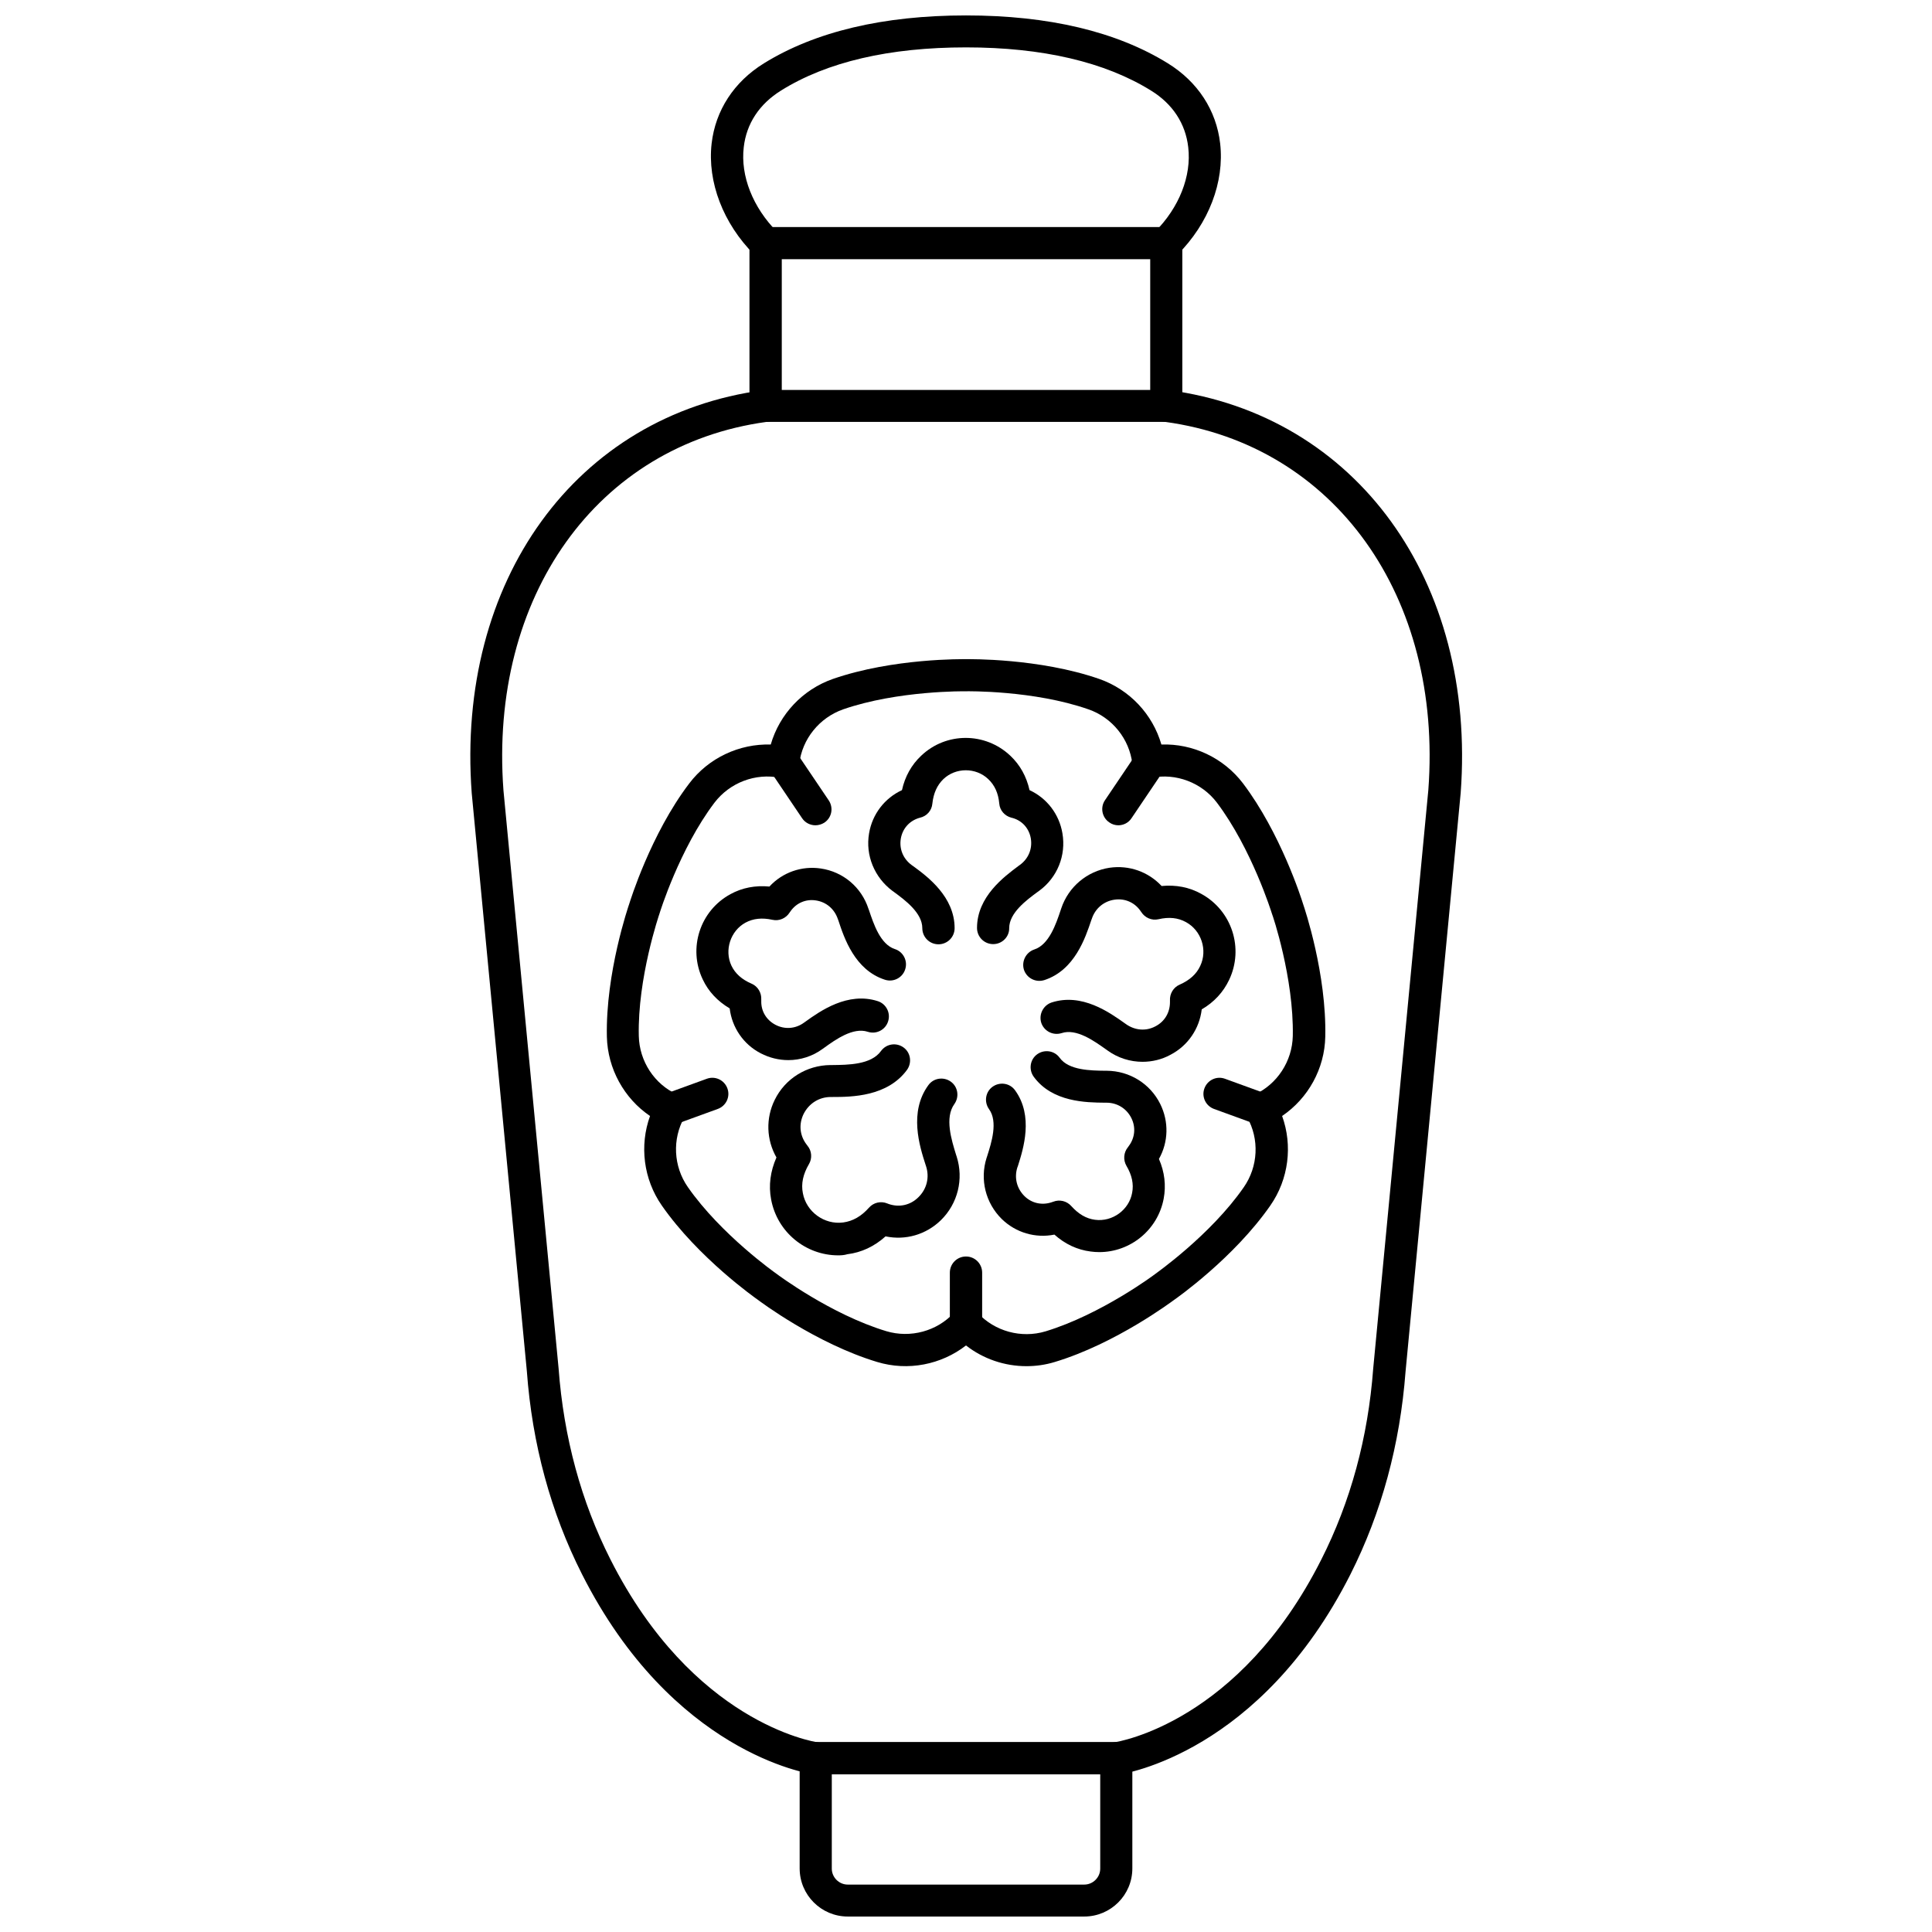
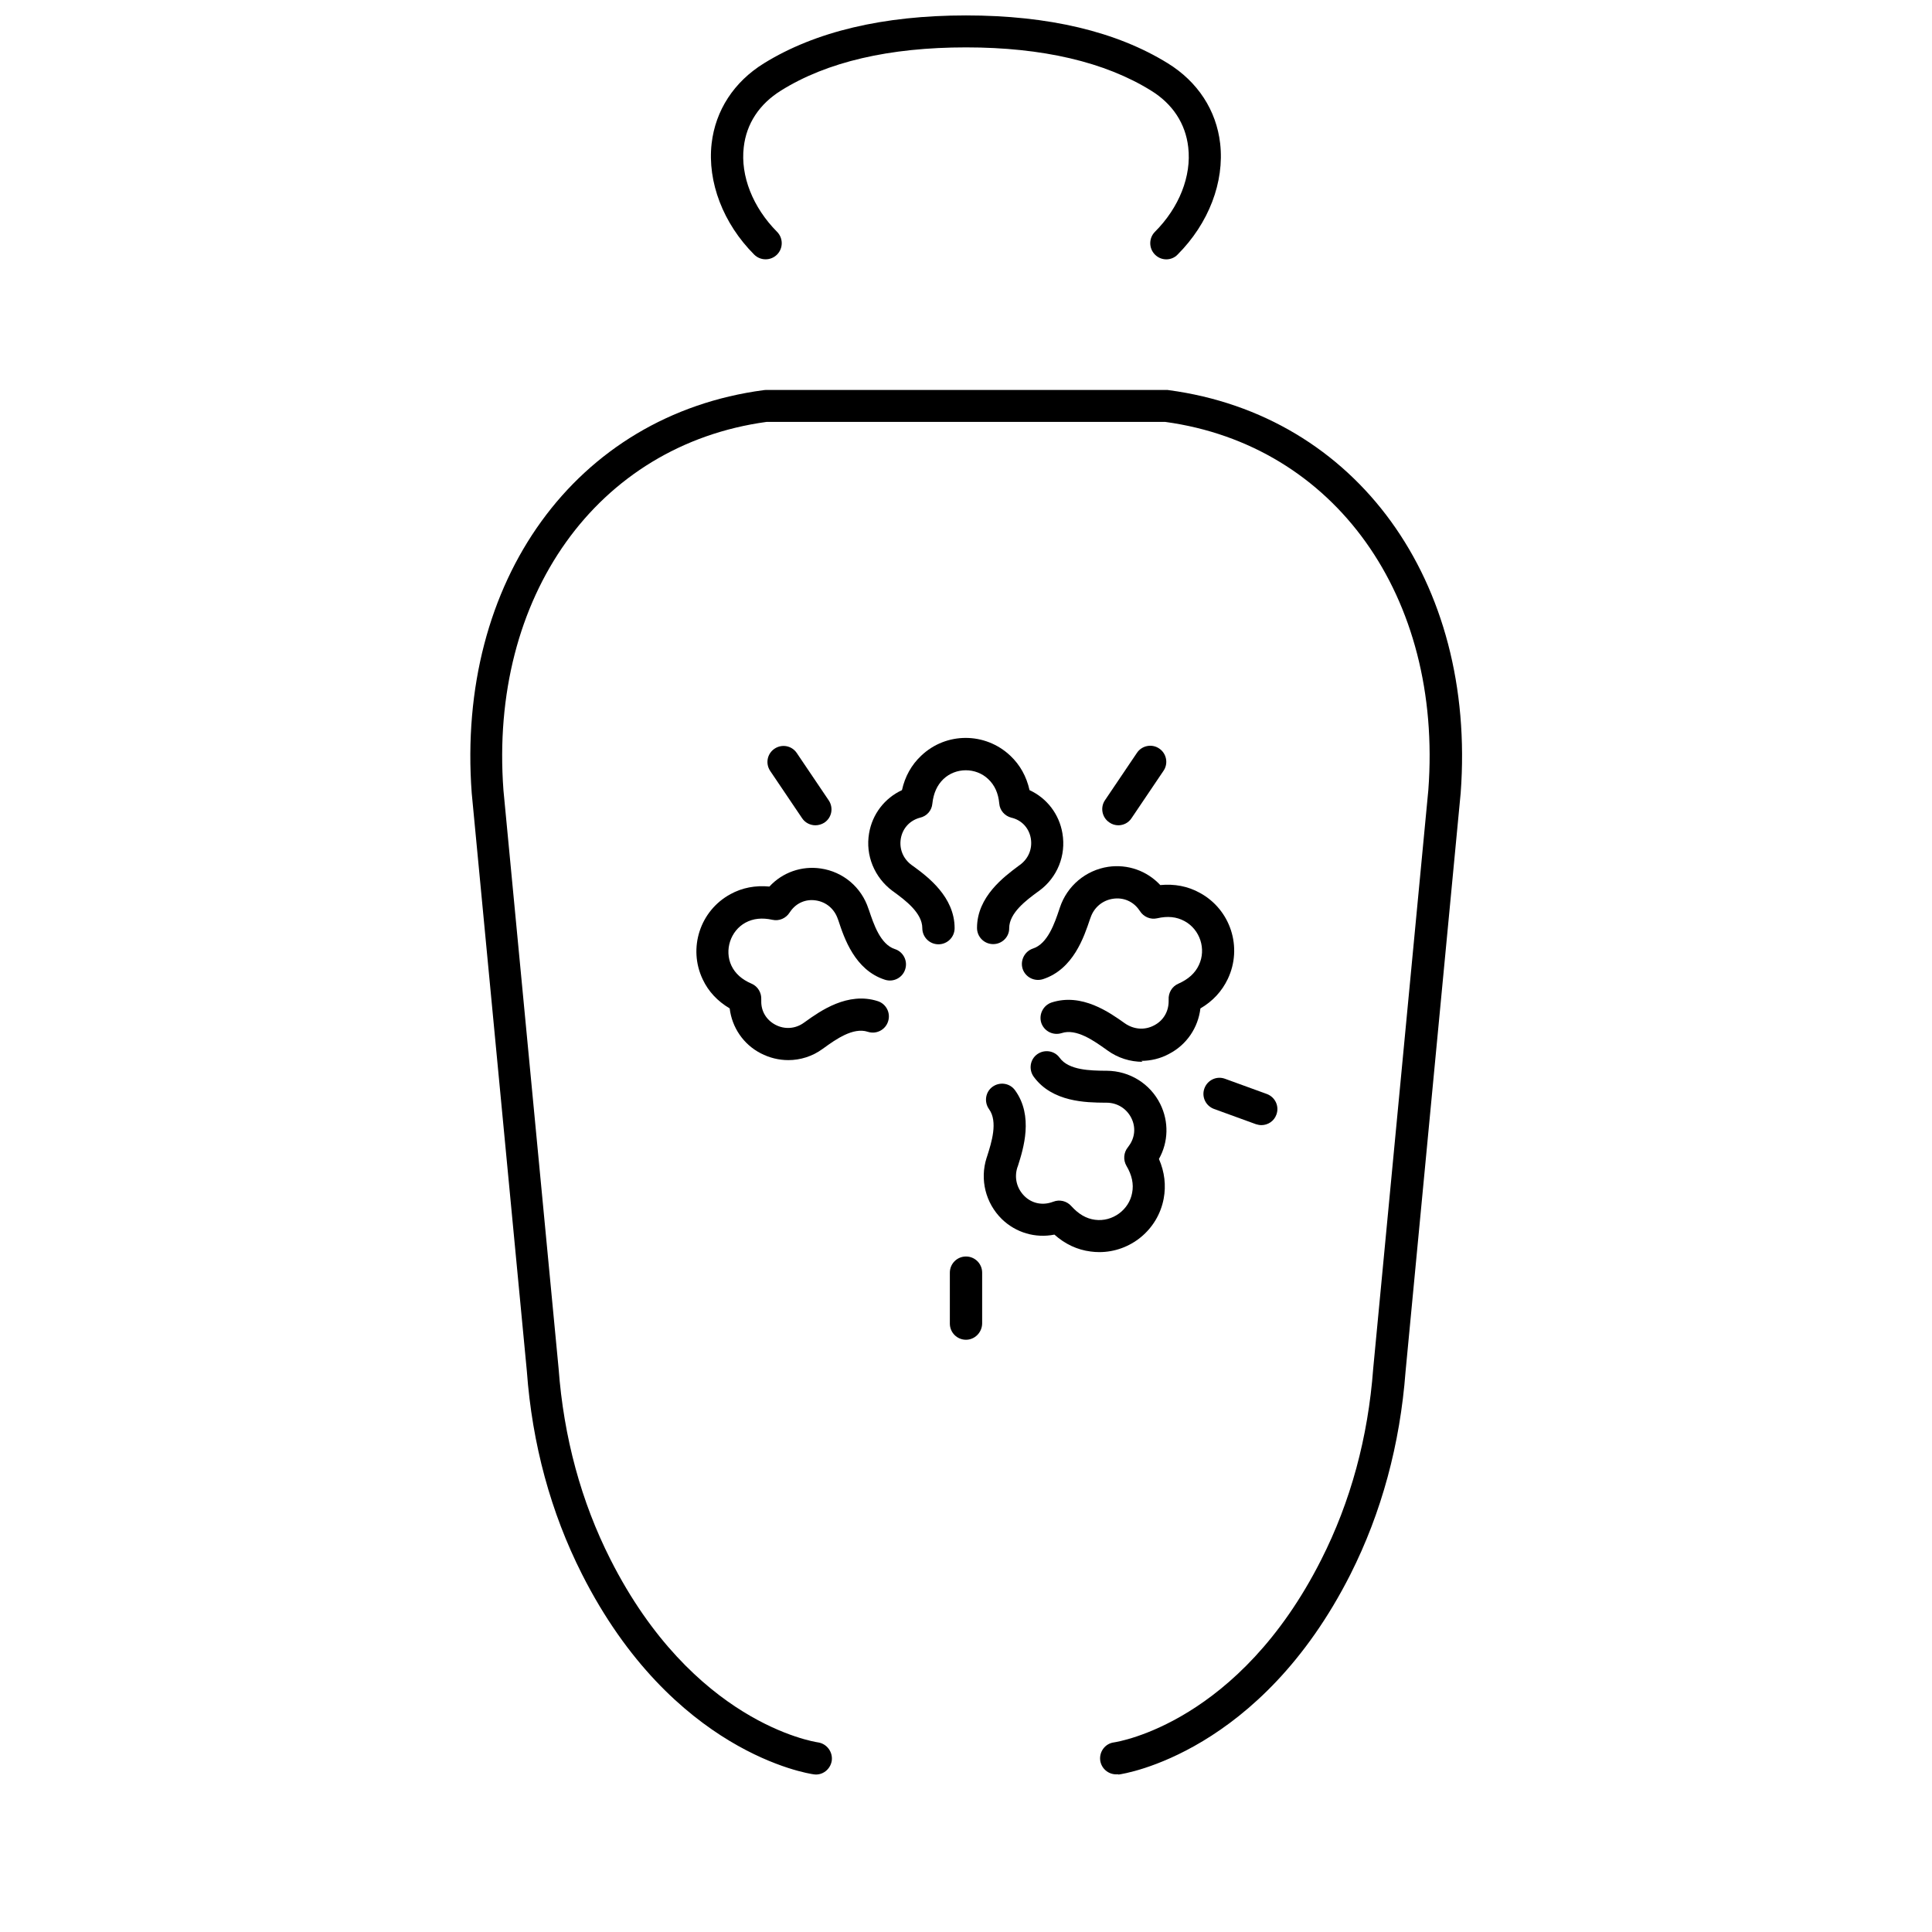
<svg xmlns="http://www.w3.org/2000/svg" width="800px" height="800px" version="1.1" viewBox="144 144 512 512">
  <defs>
    <clipPath id="b">
      <path d="m332 148.09h136v64.906h-136z" />
    </clipPath>
    <clipPath id="a">
      <path d="m355 605h90v46.902h-90z" />
    </clipPath>
  </defs>
  <g clip-path="url(#b)">
    <path d="m453.1 212.73c-1.109 0-2.168-0.402-3.023-1.258-1.664-1.664-1.664-4.383 0-6.047 6.398-6.398 9.723-14.762 8.816-22.418-0.707-6.246-4.133-11.488-9.875-15.012-12.191-7.559-28.719-11.438-49.02-11.438-20.305 0-36.828 3.828-49.02 11.438-5.742 3.578-9.168 8.766-9.875 15.012-0.906 7.609 2.418 15.973 8.816 22.418 1.664 1.664 1.664 4.383 0 6.047-1.664 1.664-4.383 1.664-6.047 0-8.211-8.211-12.445-19.246-11.285-29.422 1.008-8.816 5.945-16.375 13.855-21.262 13.602-8.418 31.637-12.699 53.555-12.699 21.914 0 39.902 4.281 53.504 12.695 7.91 4.887 12.848 12.445 13.855 21.262 1.16 10.176-3.023 21.16-11.285 29.422-0.809 0.855-1.918 1.262-2.973 1.262z" />
  </g>
  <path d="m439.8 614.22c-2.117 0-3.93-1.562-4.231-3.68-0.301-2.316 1.309-4.484 3.629-4.785 1.309-0.203 33.199-5.34 54.965-48.465 7.758-15.316 12.395-32.344 13.754-50.633l14.609-153.31c3.828-51.289-24.836-91.391-69.727-97.539h-105.65c-44.891 6.144-73.555 46.25-69.727 97.637l14.609 153.16c1.359 18.34 5.996 35.367 13.754 50.684 21.816 43.125 53.656 48.266 55.016 48.465 2.316 0.352 3.93 2.519 3.629 4.836-0.352 2.316-2.469 3.981-4.785 3.629-1.512-0.203-37.484-5.742-61.414-53.051-8.262-16.324-13.199-34.461-14.609-53.809l-14.609-153.16c-4.18-56.277 27.609-100.21 77.387-106.81 0.203 0 0.352-0.051 0.555-0.051h106.2c0.203 0 0.352 0 0.555 0.051 49.727 6.648 81.566 50.531 77.387 106.76l-14.609 153.31c-1.461 19.297-6.348 37.383-14.609 53.758-23.93 47.309-59.902 52.852-61.414 53.051-0.262-0.098-0.465-0.047-0.664-0.047z" />
  <g clip-path="url(#a)">
-     <path d="m431.34 651.9h-62.676c-7.004 0-12.746-5.691-12.746-12.746v-29.223c0-2.367 1.914-4.281 4.281-4.281h79.602c2.367 0 4.281 1.914 4.281 4.281v29.223c0.004 7.055-5.738 12.746-12.742 12.746zm-66.906-37.684v24.988c0 2.316 1.914 4.231 4.231 4.231h62.676c2.316 0 4.231-1.914 4.231-4.231v-24.988z" />
-   </g>
-   <path d="m453.1 255.81c-2.367 0-4.281-1.914-4.281-4.281v-38.844h-97.641v38.844c0 2.367-1.914 4.281-4.281 4.281-2.367 0-4.281-1.914-4.281-4.281v-43.074c0-2.367 1.914-4.281 4.281-4.281h106.15c2.367 0 4.281 1.914 4.281 4.281v43.074c0 2.367-1.914 4.281-4.231 4.281z" />
+     </g>
  <path d="m407.2 394.2c-2.367 0-4.281-1.914-4.281-4.281 0-8.312 7.203-13.602 11.035-16.473l0.352-0.25c2.266-1.664 3.324-4.281 2.871-7.004-0.453-2.621-2.215-4.637-4.734-5.391-0.203-0.051-0.352-0.102-0.402-0.102-1.762-0.453-3.074-1.914-3.223-3.727-0.25-2.769-1.211-4.887-2.922-6.5-3.273-3.125-8.613-3.125-11.891 0-1.664 1.613-2.621 3.727-2.922 6.5-0.152 1.812-1.461 3.324-3.273 3.727 0 0-0.152 0.051-0.352 0.102-2.519 0.805-4.281 2.82-4.734 5.441-0.453 2.719 0.605 5.34 2.871 7.004l0.352 0.25c3.879 2.82 11.035 8.16 11.035 16.473 0 2.367-1.914 4.281-4.281 4.281s-4.281-1.914-4.281-4.281c0-4.031-4.535-7.406-7.559-9.621l-0.352-0.25c-4.785-3.578-7.203-9.422-6.195-15.266 0.855-5.09 4.133-9.32 8.715-11.438 0.805-3.629 2.519-6.699 5.09-9.117 6.602-6.297 16.977-6.297 23.629 0 2.57 2.418 4.281 5.492 5.09 9.117 4.586 2.117 7.859 6.348 8.715 11.438 1.008 5.894-1.359 11.738-6.195 15.266l-0.352 0.25c-3.023 2.215-7.559 5.594-7.559 9.621 0.035 2.316-1.879 4.231-4.246 4.231z" />
  <path d="m352.89 424.94c-2.469 0-4.988-0.605-7.305-1.812-4.586-2.367-7.609-6.852-8.211-11.891-3.223-1.914-5.644-4.484-7.152-7.707-3.93-8.262-0.707-18.188 7.356-22.57 3.125-1.715 6.602-2.367 10.328-2.016 3.426-3.727 8.516-5.543 13.602-4.785 5.894 0.855 10.781 4.938 12.645 10.68l0.152 0.402c1.211 3.578 2.973 9.02 6.852 10.277 2.215 0.707 3.477 3.125 2.719 5.391-0.707 2.215-3.125 3.477-5.391 2.719-7.961-2.57-10.781-11.082-12.293-15.668l-0.152-0.402c-0.906-2.672-3.074-4.535-5.844-4.938-2.621-0.402-5.141 0.656-6.699 2.871-0.152 0.203-0.25 0.352-0.25 0.352-0.957 1.512-2.769 2.316-4.535 1.914-2.769-0.605-5.09-0.352-7.152 0.754-3.981 2.168-5.644 7.305-3.727 11.387 1.008 2.117 2.769 3.68 5.34 4.785 1.664 0.707 2.672 2.418 2.57 4.231v0.402c-0.051 2.672 1.359 4.988 3.727 6.246 2.469 1.309 5.34 1.109 7.609-0.555l0.352-0.25c3.93-2.82 11.234-8.012 19.195-5.441 2.215 0.707 3.477 3.125 2.719 5.391-0.707 2.215-3.125 3.477-5.391 2.719-3.879-1.258-8.516 2.066-11.586 4.281l-0.352 0.25c-2.676 1.977-5.898 2.984-9.125 2.984z" />
-   <path d="m366.14 476.68c-8.613 0-16.172-6.144-17.785-14.812-0.707-3.727-0.203-7.457 1.41-11.133-2.672-4.684-2.871-10.379-0.453-15.266 2.769-5.644 8.465-9.168 14.762-9.219h0.504c4.082-0.051 10.277-0.051 12.898-3.727 1.41-1.914 4.031-2.316 5.945-0.957s2.316 4.031 0.957 5.945c-5.188 7.106-14.66 7.203-19.75 7.203h-0.453c-3.125 0-5.793 1.715-7.203 4.484-1.309 2.672-1.059 5.644 0.707 8.012 0.152 0.203 0.25 0.352 0.301 0.402 1.16 1.359 1.309 3.375 0.402 4.887-1.562 2.672-2.117 5.188-1.613 7.707 0.906 4.938 5.691 8.414 10.68 7.758 2.57-0.352 4.785-1.613 6.852-3.93 1.211-1.359 3.125-1.812 4.836-1.109 0 0 0.152 0.051 0.402 0.152 2.82 0.957 5.742 0.301 7.859-1.812 2.215-2.168 2.973-5.238 2.016-8.211l-0.152-0.453c-1.562-4.836-4.434-13.906 0.754-21.008 1.359-1.914 4.031-2.316 5.945-0.957 1.914 1.359 2.316 4.031 0.957 5.945-2.621 3.629-0.754 9.523 0.453 13.453l0.152 0.453c1.914 5.996 0.301 12.496-4.18 16.879-3.93 3.828-9.371 5.391-14.66 4.281-2.973 2.672-6.398 4.281-10.125 4.734-0.805 0.246-1.609 0.297-2.418 0.297z" />
  <path d="m435.32 475.82c-0.754 0-1.512-0.051-2.266-0.152-3.578-0.453-6.801-1.965-9.621-4.484-5.039 1.008-10.227-0.504-13.957-4.133-4.281-4.231-5.844-10.43-4.031-16.172l0.152-0.453c1.16-3.629 2.922-9.168 0.504-12.496-1.359-1.914-0.957-4.586 0.957-5.945 1.914-1.359 4.586-0.957 5.945 0.957 4.938 6.801 2.215 15.469 0.754 20.051l-0.152 0.402c-0.855 2.719-0.152 5.543 1.863 7.559 1.914 1.914 4.637 2.519 7.203 1.664 0.25-0.102 0.402-0.152 0.453-0.152 1.664-0.656 3.578-0.203 4.785 1.16 1.914 2.117 3.93 3.324 6.297 3.629 4.586 0.605 9.02-2.621 9.824-7.152 0.453-2.316-0.051-4.684-1.512-7.152-0.906-1.562-0.754-3.527 0.402-4.938 0 0 0.102-0.152 0.25-0.352 1.613-2.168 1.863-4.938 0.656-7.356-1.258-2.519-3.727-4.082-6.602-4.082h-0.453c-4.836-0.051-13.906-0.102-18.844-6.902-1.359-1.914-0.957-4.586 0.957-5.945 1.914-1.359 4.586-0.957 5.945 0.957 2.418 3.324 8.211 3.375 12.043 3.426h0.453c6.047 0.051 11.488 3.426 14.156 8.816 2.316 4.684 2.168 10.078-0.352 14.559 1.512 3.477 1.914 7.004 1.258 10.531-1.555 8.262-8.809 14.156-17.07 14.156z" />
-   <path d="m446.8 425.39c-3.273 0-6.551-1.008-9.32-3.023l-0.352-0.25c-3.125-2.215-7.859-5.644-11.789-4.332-2.266 0.707-4.637-0.504-5.391-2.719-0.707-2.215 0.504-4.637 2.719-5.391 8.062-2.621 15.418 2.672 19.398 5.492l0.352 0.25c2.367 1.664 5.289 1.914 7.809 0.555 2.418-1.258 3.828-3.629 3.828-6.398v-0.402c-0.102-1.812 0.906-3.527 2.57-4.231 2.621-1.16 4.434-2.769 5.441-4.938 2.016-4.231 0.301-9.422-3.777-11.637-2.117-1.16-4.484-1.41-7.305-0.754-1.762 0.402-3.578-0.402-4.535-1.914 0 0-0.102-0.152-0.25-0.352-1.562-2.215-4.133-3.324-6.852-2.922-2.82 0.402-5.09 2.316-5.996 5.039l-0.152 0.402c-1.562 4.637-4.383 13.25-12.445 15.871-2.266 0.707-4.637-0.504-5.391-2.719-0.707-2.215 0.504-4.637 2.719-5.391 3.93-1.258 5.793-6.801 7.004-10.43l0.152-0.453c1.914-5.742 6.852-9.875 12.797-10.781 5.188-0.754 10.277 1.059 13.805 4.836 3.777-0.352 7.305 0.301 10.48 2.066 8.16 4.434 11.387 14.461 7.406 22.824-1.562 3.273-3.981 5.894-7.254 7.809-0.605 5.09-3.629 9.621-8.312 12.043-2.269 1.242-4.84 1.848-7.359 1.848z" />
-   <path d="m416.02 506.05c-5.793 0-11.438-1.914-16.02-5.492-6.551 5.09-15.367 6.852-23.527 4.383-16.223-4.887-31.086-16.07-31.691-16.523-0.504-0.352-15.719-11.035-25.391-24.938-4.887-7.004-5.945-15.922-3.125-23.73-6.902-4.684-11.234-12.543-11.438-21.008-0.352-16.93 5.691-34.512 5.945-35.266 0.203-0.605 5.644-18.391 15.871-31.84 5.141-6.801 13.301-10.578 21.613-10.328 2.316-8.012 8.414-14.559 16.473-17.383 16.02-5.543 34.613-5.238 35.367-5.238 0.605 0 19.246-0.301 35.215 5.238 8.062 2.82 14.156 9.371 16.473 17.383 8.312-0.301 16.473 3.527 21.613 10.277 9.977 13.199 15.469 30.48 15.922 31.941 0.504 1.461 6.246 18.641 5.894 35.164-0.152 8.516-4.535 16.375-11.438 21.059 2.82 7.809 1.762 16.727-3.125 23.73-9.672 13.906-24.887 24.586-25.543 25.039-0.504 0.352-15.367 11.539-31.59 16.426-2.461 0.754-4.981 1.105-7.5 1.105zm-16.02-15.52c1.211 0 2.316 0.504 3.125 1.41 4.484 4.887 11.539 6.801 17.938 4.887 14.762-4.484 28.918-15.062 29.02-15.164 0.25-0.203 14.762-10.379 23.527-23.023 3.828-5.492 4.18-12.746 0.906-18.539-0.605-1.059-0.707-2.266-0.352-3.426 0.352-1.16 1.211-2.066 2.266-2.57 6.047-2.769 10.027-8.867 10.176-15.566 0.301-15.367-5.391-32.145-5.492-32.293 0-0.051-0.051-0.102-0.051-0.152-0.051-0.152-5.289-17.078-14.559-29.371-4.031-5.34-10.883-7.91-17.332-6.602-1.16 0.25-2.367-0.051-3.375-0.707-0.957-0.707-1.613-1.762-1.715-2.973-0.754-6.602-5.34-12.293-11.637-14.461-14.559-5.09-32.242-4.785-32.395-4.785-0.352 0-18.035-0.25-32.598 4.785-6.297 2.215-10.883 7.859-11.637 14.461-0.152 1.211-0.754 2.266-1.715 2.973-0.957 0.707-2.168 0.957-3.375 0.707-6.5-1.309-13.301 1.258-17.383 6.602-9.27 12.242-14.508 29.172-14.559 29.371-0.102 0.301-5.844 17.078-5.492 32.445 0.152 6.699 4.133 12.797 10.176 15.516 1.109 0.504 1.914 1.41 2.266 2.57s0.25 2.367-0.352 3.426c-3.273 5.793-2.922 13.047 0.906 18.539 8.816 12.645 23.277 22.824 23.426 22.922 0.25 0.203 14.461 10.832 29.172 15.266 6.398 1.914 13.453 0 17.938-4.887 0.805-0.855 1.965-1.359 3.176-1.359z" />
+   <path d="m446.8 425.39c-3.273 0-6.551-1.008-9.32-3.023l-0.352-0.25c-3.125-2.215-7.859-5.644-11.789-4.332-2.266 0.707-4.637-0.504-5.391-2.719-0.707-2.215 0.504-4.637 2.719-5.391 8.062-2.621 15.418 2.672 19.398 5.492c2.367 1.664 5.289 1.914 7.809 0.555 2.418-1.258 3.828-3.629 3.828-6.398v-0.402c-0.102-1.812 0.906-3.527 2.57-4.231 2.621-1.16 4.434-2.769 5.441-4.938 2.016-4.231 0.301-9.422-3.777-11.637-2.117-1.16-4.484-1.41-7.305-0.754-1.762 0.402-3.578-0.402-4.535-1.914 0 0-0.102-0.152-0.25-0.352-1.562-2.215-4.133-3.324-6.852-2.922-2.82 0.402-5.09 2.316-5.996 5.039l-0.152 0.402c-1.562 4.637-4.383 13.25-12.445 15.871-2.266 0.707-4.637-0.504-5.391-2.719-0.707-2.215 0.504-4.637 2.719-5.391 3.93-1.258 5.793-6.801 7.004-10.43l0.152-0.453c1.914-5.742 6.852-9.875 12.797-10.781 5.188-0.754 10.277 1.059 13.805 4.836 3.777-0.352 7.305 0.301 10.48 2.066 8.16 4.434 11.387 14.461 7.406 22.824-1.562 3.273-3.981 5.894-7.254 7.809-0.605 5.09-3.629 9.621-8.312 12.043-2.269 1.242-4.84 1.848-7.359 1.848z" />
  <path d="m360.1 362.71c-1.359 0-2.719-0.656-3.527-1.863l-8.465-12.543c-1.309-1.965-0.805-4.586 1.16-5.894 1.965-1.309 4.586-0.805 5.894 1.16l8.465 12.543c1.309 1.965 0.805 4.586-1.16 5.894-0.707 0.453-1.562 0.703-2.367 0.703z" />
  <path d="m440.36 362.71c-0.805 0-1.664-0.25-2.367-0.754-1.965-1.309-2.469-3.981-1.16-5.894l8.465-12.543c1.309-1.965 3.981-2.469 5.894-1.16 1.965 1.309 2.469 3.981 1.16 5.894l-8.465 12.543c-0.809 1.262-2.168 1.914-3.527 1.914z" />
-   <path d="m321.71 442.17c-1.762 0-3.375-1.059-4.031-2.82-0.805-2.215 0.352-4.637 2.57-5.441l11.082-4.031c2.215-0.805 4.637 0.352 5.441 2.57 0.805 2.215-0.352 4.637-2.57 5.441l-11.082 4.031c-0.402 0.199-0.906 0.25-1.41 0.25z" />
  <path d="m478.29 442.17c-0.504 0-0.957-0.102-1.461-0.25l-11.082-4.031c-2.215-0.805-3.375-3.223-2.57-5.441 0.805-2.215 3.223-3.375 5.441-2.57l11.082 4.031c2.215 0.805 3.375 3.223 2.57 5.441-0.602 1.762-2.266 2.82-3.981 2.82z" />
  <path d="m400 499.05c-2.367 0-4.281-1.914-4.281-4.281v-13.504c0-2.367 1.914-4.281 4.281-4.281s4.281 1.914 4.281 4.281v13.504c-0.051 2.367-1.965 4.281-4.281 4.281z" />
</svg>